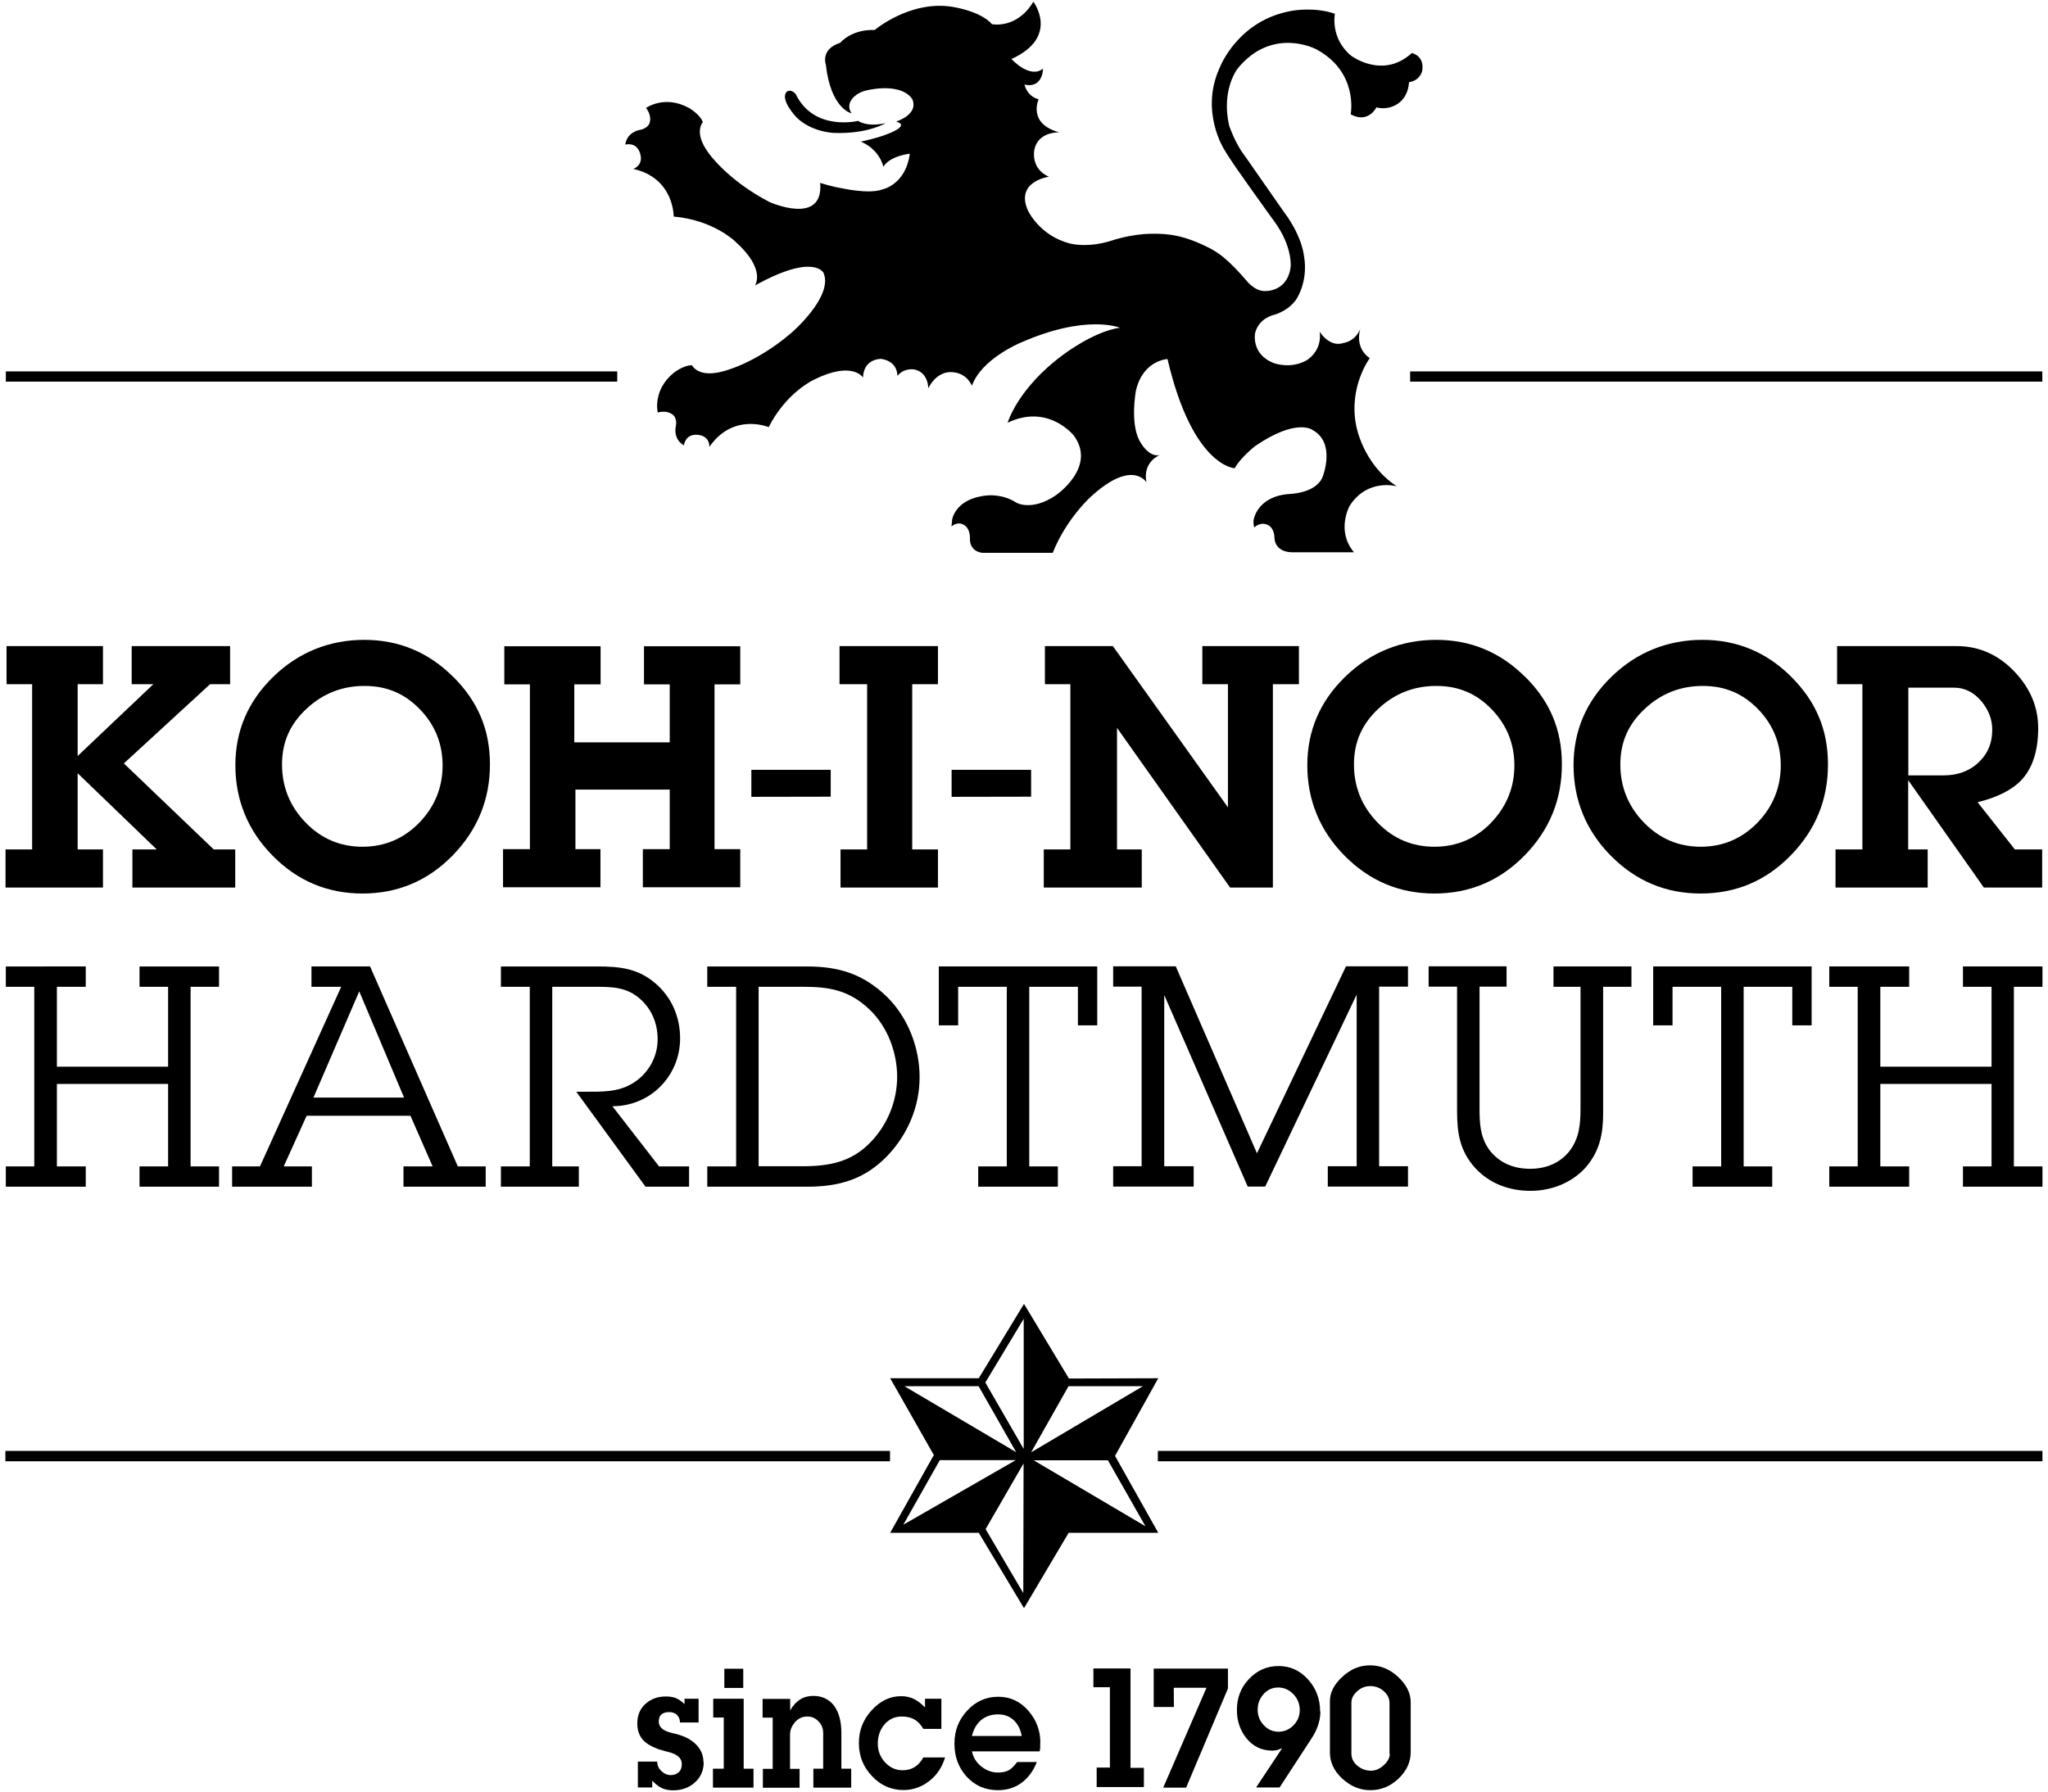
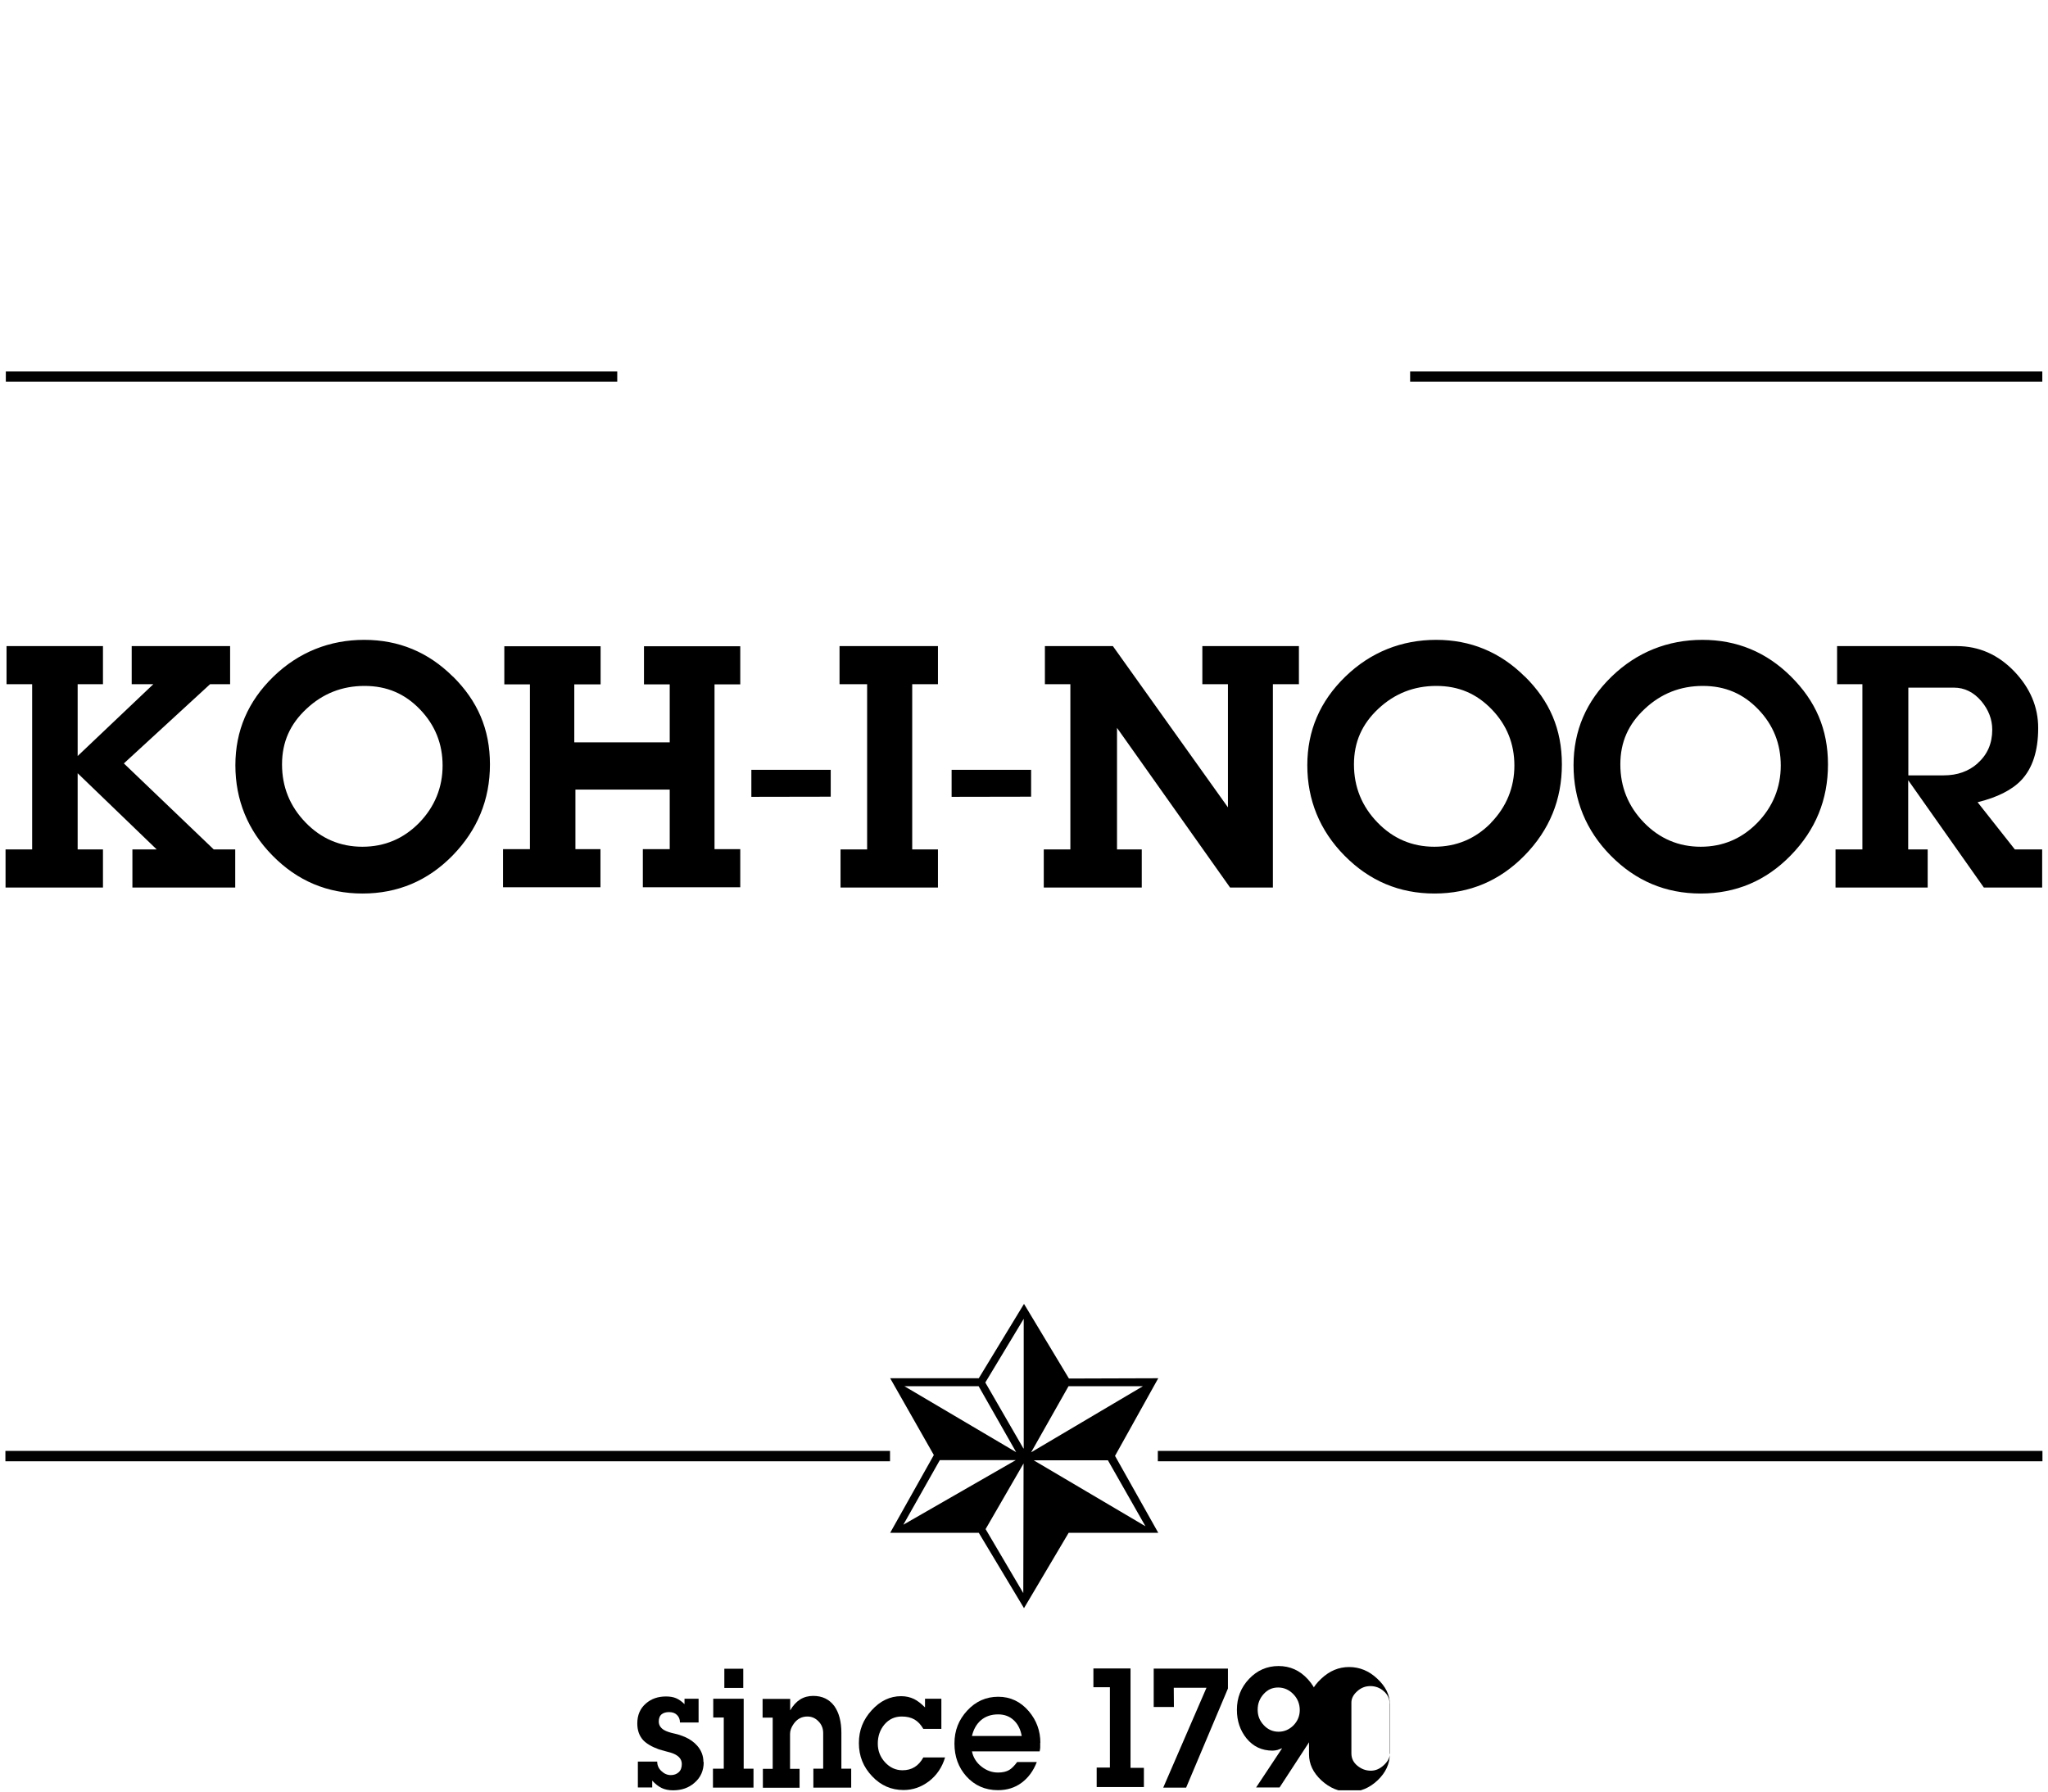
<svg xmlns="http://www.w3.org/2000/svg" id="Vrstva_1" version="1.1" viewBox="0 0 144 126">
  <defs>
    <style> .st0 { fill: none; } .st1 { clip-path: url(#clippath-1); } .st2 { clip-path: url(#clippath-3); } .st3 { clip-path: url(#clippath-4); } .st4 { clip-path: url(#clippath-2); } .st5 { clip-path: url(#clippath); } </style>
    <clipPath id="clippath">
-       <rect class="st0" x=".38" y=".09" width="143.23" height="125.82" />
-     </clipPath>
+       </clipPath>
    <clipPath id="clippath-1">
      <rect class="st0" x=".38" y=".09" width="143.23" height="125.82" />
    </clipPath>
    <clipPath id="clippath-2">
      <rect class="st0" x=".38" y=".09" width="143.23" height="125.82" />
    </clipPath>
    <clipPath id="clippath-3">
      <rect class="st0" x=".38" y=".09" width="143.23" height="125.82" />
    </clipPath>
    <clipPath id="clippath-4">
      <rect class="st0" x=".38" y=".09" width="143.23" height="125.82" />
    </clipPath>
  </defs>
  <g class="st5">
    <path d="M11.82,75.02H4v-5.62h2.03v-1.43H.41v1.43h2v12.63H.41v1.43h5.62v-1.43h-2.03v-5.8h7.82v5.8h-2.01v1.43h5.59v-1.43h-2v-12.63h2v-1.43h-5.59v1.43h2.01v5.62ZM34.15,83.46v-1.43h-1.96l-6.17-14.06h-4.12v1.43h2.09l-5.71,12.63h-1.96v1.43h5.61v-1.43h-1.98l1.61-3.56h7.3l1.56,3.56h-2.05v1.43h5.77ZM28.41,77.19h-6.37l3.22-7.47,3.15,7.47ZM48.43,82.03h-2.09l-3.28-4.23c2.69,0,4.76-2.15,4.76-4.77,0-1.52-.59-2.91-1.78-3.91-1.21-1.02-2.49-1.15-4.01-1.15h-6.81v1.43h2.03v12.63h-2.03v1.43h5.48v-1.43h-1.87v-12.63h3.09c1.19,0,2.2.04,3.13.89.79.72,1.19,1.71,1.19,2.8,0,1.26-.66,2.43-1.76,3.1-1.03.63-2.18.59-3.37.59h-.59l4.87,6.68h3.06v-1.43ZM51.76,82.03h-2.03v1.43h7c2.29,0,4.08-.52,5.68-2.19,1.43-1.5,2.25-3.47,2.25-5.51s-.79-4.19-2.33-5.69c-1.65-1.58-3.35-2.1-5.6-2.1h-7v1.43h2.03v12.63ZM53.34,82.03v-12.63h3.15c1.87,0,3.22.26,4.61,1.56,1.3,1.22,1.98,3.04,1.98,4.77s-.7,3.39-1.85,4.58c-1.34,1.41-2.91,1.71-4.8,1.71h-3.08ZM72.37,69.4h3.42v2.71h1.36v-4.14h-11.14v4.14h1.36v-2.71h3.42v12.63h-2.01v1.43h5.6v-1.43h-2.01v-12.63ZM81.87,70l5.86,13.45h1.23l6.43-13.5v12.07h-2.03v1.43h5.64v-1.43h-2.03v-12.63h2.03v-1.43h-4.36l-6.26,13.15-5.71-13.15h-4.4v1.43h2v12.63h-2v1.43h5.66v-1.43h-2.07v-12.02ZM112.71,69.4h2v-1.43h-5.48v1.43h1.9v8.57c0,1.11-.09,2.13-.82,3.04-.68.82-1.65,1.19-2.73,1.19-1.17,0-2.2-.43-2.89-1.37-.62-.89-.66-1.84-.66-2.89v-8.55h1.9v-1.43h-5.48v1.43h2v8.72c0,1.56.18,2.84,1.3,4.06,1.01,1.08,2.38,1.58,3.86,1.58s2.89-.56,3.86-1.62c1.01-1.15,1.25-2.39,1.25-3.82v-8.92ZM122.6,69.4h3.42v2.71h1.36v-4.14h-11.14v4.14h1.36v-2.71h3.42v12.63h-2.01v1.43h5.6v-1.43h-2.01v-12.63ZM140.03,75.02h-7.82v-5.62h2.03v-1.43h-5.62v1.43h2v12.63h-2v1.43h5.62v-1.43h-2.03v-5.8h7.82v5.8h-2.01v1.43h5.59v-1.43h-2.01v-12.63h2.01v-1.43h-5.59v1.43h2.01v5.62Z" />
    <path d="M73.34,4.8s.02,1.44-1.31,1.15c0,0,.18.83,1,1.03,0,0-.81,1.72,1.46,2.33,0,0-1.53-.09-1.77,1.27,0,0-.26,1.28,1.03,1.85,0,0-2.38.32-1.48,2.36,0,0,.8,1.78,2.95,2.33,0,0,1.21.36,2.98-.21,0,0,1.27-.44,2.7-.47,1.29-.03,2.42.13,4.13,1,0,0,.5.24,1.03.68.41.34,1,.93,1.56,1.59,0,0,.57.76,1.3.76,0,0,1.61.1,1.83-1.71,0,0,.15-1.44-1.18-3.23,0,0-.75-1.03-1.55-2.16-.7-.99-1.42-1.98-1.94-2.85,0,0-1.74-2.7-.31-5.78,0,0,1.27-3.36,5.13-3.99,0,0,1.55-.28,2.96.22,0,0-.35,1.7,1.13,2.94,0,0,2.22,1.7,4.28-.18,0,0,.93.18.72,1.29,0,0-.15.65-.92.76,0,0,0,1.32-1.22,1.73,0,0-.51.2-1.07.04,0,0-.57,1.17-1.81.49,0,0,.58-2.97-2.43-4.58,0,0-3.07-1.63-5.51,1.35,0,0-1.18,1.46-.61,4.01,0,0,.43,1.28,1.09,2.12l2.81,4.03s1.22,1.53,1.39,3.2c0,0,.28,1.44-.52,2.81,0,0-.41.78-1.59,1.16,0,0-1.07.19-1.35,1.28,0,0-.31,1.5,1.33,2.12,0,0,1.16.44,2.29-.2,0,0,1.11-.63.92-2.01,0,0,.68,1.13,1.68.79,0,0,.81-.09,1.18-1,0,0-.46,1.29.66,2.07,0,0-1.49,1.99-.96,4.71,0,0,.44,2.71,2.86,4.3,0,0-2.05-.59-3.31,1.37,0,0-.98,1.74.3,3.27h-4.23s-1.27.11-1.36-.99c0,0,.04-.92-.74-1.01,0,0-.38-.05-.68.26,0,0-.09-.32-.04-.55,0,0,.24-1.66,2.53-1.81,0,0,1.9-.04,2.33-1.24,0,0,.94-2.38-.74-3.27,0,0-1.11-.85-4.03,1.15,0,0-1.05.83-1.42,1.55,0,0-2.96-.09-4.73-7.68,0,0-1.72.07-2.22,2.22,0,0-.47,2.51.37,3.72,0,0,.57.99,1.31.81,0,0-1.23.47-.94,1.92,0,0-.96-1.64-3.82.93,0,0-1.77,1.53-2.77,4.03h-4.93s-.94-.04-.89-1.05c0,0,.04-.83-.63-1,0,0-.34-.1-.67.2l.05-.49s.21-1.51,2.5-1.7c0,0,1.07-.11,1.99.5,0,0,1.07.66,2.79-.5,0,0,2.92-1.98,1.27-4.21,0,0-1.79-2.27-4.65-.9,0,0,.7-2.42,3.9-4.78,0,0,2.16-1.65,3.99-1.9,0,0-2.36-1-7.02,1.07,0,0-2.72,1.13-3.38,3.01,0,0-.35-.94-1.46-.96,0,0-.98-.11-1.61,1.14,0,0,.02-1.14-1-1.33,0,0-.7-.13-1.17.46,0,0,.06-1.03-1.15-1.2,0,0-1.22-.04-1.27,1.31,0,0-.74-1.2-3.44.15,0,0-1.94.87-3.19,3.34,0,0-2.49-1.05-4.17,1.39,0,0,.06-.78-.83-.85-.89-.07-.96.74-.96.74-.77-.43-.58-1.3-.58-1.3.12-.5-.11-.76-.11-.76,0,0-.33-.46-1.15-.25,0,0-.39-1.55,1.12-2.79,0,0,.7-.55,1.29-.53,0,0,.41.89,2.12.44,0,0,2.27-.5,4.84-2.7,0,0,2.99-2.55,2.29-4.23,0,0-.65-1.44-4.83.88,0,0,.84-1.13-1.42-3.13,0,0-1.53-1.48-4.29-1.72,0,0,.04-2.71-2.84-3.35,0,0,.74-.24.48-1.09-.26-.85-1.04-.62-1.04-.62.1-.87.99-1.03.99-1.03.51-.08.67-.39.67-.39,0,0,.3-.47-.2-1.16,0,0,1.3-.94,3.01,0,0,0,.78.44.98,1,0,0-.67.71.38,2.14,0,0,1.31,1.92,4.31,3.48,0,0,3.82,1.71,3.56-1.35,0,0,.74.25,1.48.37,0,0,1.96.45,2.9.09,0,0,1.64-.33,1.92-2.51,0,0-1.39.14-1.86.92,0,0-.22-1.19-1.58-1.77,0,0,1.2-.25,1.94-.56,0,0,1.56-.57.54-.85,1.3-.46,1.22-1.17,1.22-1.17,0-.26-.06-.41-.2-.56-.97-1.05-3.19-.44-3.19-.44-.54.13-1.5.74-.97,1.59,0,0-1.46-.31-1.8-3.42,0,0-.41-1.09,1.01-1.54,0,0,.77-.96,2.42-.9,0,0,2.49-2.11,5.46-1.63,0,0,1.97.28,2.79,1.22,0,0,1.74.37,2.91-1.58,0,0,1.88,2.47-1.54,4.03,0,0,1.28,1.42,2.22.68" />
    <path d="M62.27,8.66c-1.36.3-1.93-.16-1.93-.16,0,0-3.09.77-4.38-1.86,0,0-.28-.41-.63-.2-.55.55.69,1.83.69,1.83,1.07,1.04,2.63,1.08,2.63,1.08,2.36.08,3.6-.68,3.6-.68" />
  </g>
  <path d="M80.54,107.34l-7.86-4.64h5.22s2.64,4.64,2.64,4.64ZM75.14,97.49h5.22s-7.86,4.65-7.86,4.65l2.63-4.65ZM71.96,101.87l-2.68-4.64,2.7-4.48v9.11ZM71.95,112.04l-2.65-4.5,2.67-4.62-.02,9.13ZM63.51,107.24l2.57-4.55h5.34s-7.92,4.55-7.92,4.55ZM63.59,97.49h5.22s2.64,4.64,2.64,4.64l-7.86-4.64ZM81.43,96.93l-6.27.02-3.16-5.25-3.18,5.23h-6.23l3.07,5.4-3.07,5.47h6.23l3.18,5.3,3.14-5.3h6.3l-3.04-5.41,3.04-5.46Z" />
  <g class="st1">
    <path d="M49.48,123.92c0,.61-.22,1.1-.66,1.47-.4.35-.9.52-1.49.52-.31,0-.57-.05-.8-.16-.23-.11-.45-.28-.67-.52v.48h-1.01v-1.82h1.36c0,.26.1.49.3.67.2.19.42.28.66.28.22,0,.4-.07.54-.19.16-.14.23-.34.23-.59,0-.37-.26-.64-.78-.8-.28-.07-.55-.15-.83-.23-.5-.18-.87-.4-1.11-.65-.27-.3-.41-.69-.41-1.17,0-.59.2-1.06.61-1.41.38-.33.85-.49,1.41-.49.27,0,.51.04.7.12.19.08.4.22.6.42v-.38h.99v1.67h-1.31c0-.22-.07-.39-.21-.53-.14-.14-.33-.2-.56-.2-.21,0-.38.05-.5.14-.15.11-.22.29-.22.52,0,.25.12.45.37.6.17.1.41.18.73.25.24.05.48.13.72.23.37.16.66.37.88.62.29.33.44.71.44,1.15" />
  </g>
  <path d="M50.15,119.47v1.32h.74v3.6h-.76v1.33h2.85v-1.33h-.69v-4.92h-2.14ZM50.93,118.71h1.33v-1.35h-1.33v1.35Z" />
  <g class="st4">
    <path d="M59.83,125.72h-2.64v-1.33h.69v-2.51c0-.32-.11-.6-.33-.82-.22-.23-.48-.34-.78-.34-.4,0-.72.17-.96.51-.18.25-.26.49-.26.72v2.45h.67v1.33h-2.58v-1.33h.69v-3.6h-.71v-1.32h1.94v.81c.39-.68.92-1.02,1.62-1.02.64,0,1.13.24,1.48.71.33.46.5,1.09.5,1.89v2.52h.69v1.33Z" />
    <path d="M66.45,123.6c-.21.7-.59,1.26-1.14,1.68-.53.4-1.12.61-1.78.61-.86,0-1.6-.32-2.21-.97-.62-.65-.93-1.42-.93-2.33s.3-1.65.9-2.31c.6-.66,1.29-.99,2.07-.99.34,0,.64.07.91.2.24.12.49.31.77.59v-.61h1.15v2.12h-1.27c-.17-.3-.38-.52-.62-.66-.24-.14-.54-.21-.9-.21-.49,0-.9.19-1.22.57-.3.36-.46.81-.46,1.33s.17.95.51,1.32c.34.37.75.56,1.23.56.65,0,1.13-.3,1.46-.9h1.51Z" />
    <path d="M71.84,122.09c-.08-.45-.26-.82-.54-1.09-.3-.29-.67-.43-1.12-.43-.49,0-.9.14-1.23.43-.3.27-.5.63-.61,1.09h3.49ZM73.14,122.57c0,.16,0,.27,0,.34,0,.07-.02.15-.04.26h-4.76c.09.44.32.8.68,1.08.35.27.73.41,1.15.41.32,0,.59-.06.79-.18.17-.1.36-.29.56-.56h1.38c-.24.63-.6,1.11-1.07,1.46-.47.35-1.03.52-1.66.52-.9,0-1.64-.33-2.22-.97-.56-.63-.84-1.39-.84-2.31s.3-1.67.9-2.32c.6-.65,1.33-.97,2.18-.97s1.57.34,2.15,1.02c.54.64.81,1.38.81,2.21" />
  </g>
  <polygon points="76.88 117.34 76.88 118.66 78.04 118.66 78.04 124.31 77.11 124.31 77.11 125.68 80.43 125.68 80.43 124.33 79.49 124.33 79.49 117.34 76.88 117.34" />
  <polygon points="81.12 117.35 81.12 120.05 82.54 120.05 82.53 118.7 84.83 118.7 81.79 125.72 83.4 125.72 86.34 118.75 86.34 117.35 81.12 117.35" />
  <g class="st2">
    <path d="M91.39,120.27c0-.43-.15-.81-.45-1.12-.3-.31-.66-.47-1.07-.47s-.74.15-1.02.46c-.28.31-.42.67-.42,1.1s.14.78.43,1.09c.29.31.64.46,1.04.46s.75-.15,1.05-.45c.29-.3.44-.66.44-1.08M92.84,120.36c0,.37-.07.73-.2,1.08-.1.27-.24.55-.44.85l-2.23,3.42h-1.65l1.83-2.76c-.18.07-.28.11-.32.12-.12.03-.24.05-.35.05-.76,0-1.37-.29-1.84-.87-.44-.55-.67-1.21-.67-2,0-.85.28-1.57.86-2.18.57-.6,1.26-.9,2.07-.9s1.5.31,2.07.94c.57.63.85,1.38.85,2.25" />
-     <path d="M97.7,123.34v-3.56c0-.32-.13-.6-.4-.84-.27-.24-.59-.36-.95-.36s-.68.13-.95.39c-.26.24-.38.5-.38.77v3.57c0,.35.14.64.42.87.28.23.59.35.95.35.33,0,.63-.13.91-.39.28-.26.42-.52.42-.8M99.19,123.22c0,.71-.29,1.33-.86,1.87-.57.54-1.23.81-1.97.81s-1.39-.27-1.98-.81c-.58-.54-.87-1.15-.87-1.84v-3.62c0-.59.28-1.15.85-1.68.59-.56,1.24-.83,1.97-.83s1.4.27,1.98.82c.59.55.88,1.14.88,1.79v3.49Z" />
+     <path d="M97.7,123.34v-3.56c0-.32-.13-.6-.4-.84-.27-.24-.59-.36-.95-.36s-.68.13-.95.39c-.26.24-.38.5-.38.77v3.57c0,.35.14.64.42.87.28.23.59.35.95.35.33,0,.63-.13.91-.39.28-.26.42-.52.42-.8c0,.71-.29,1.33-.86,1.87-.57.54-1.23.81-1.97.81s-1.39-.27-1.98-.81c-.58-.54-.87-1.15-.87-1.84v-3.62c0-.59.28-1.15.85-1.68.59-.56,1.24-.83,1.97-.83s1.4.27,1.98.82c.59.55.88,1.14.88,1.79v3.49Z" />
  </g>
  <rect x=".38" y="102.04" width="62.2" height=".73" />
  <rect x="81.41" y="102.04" width="62.2" height=".73" />
  <rect x=".41" y="26.12" width="42.99" height=".72" />
  <rect x="99.15" y="26.12" width="44.45" height=".72" />
  <polygon points="58.41 54.14 52.83 54.14 52.83 56.04 58.41 56.03 58.41 54.14" />
  <g class="st3">
    <path d="M16.55,59.74h-1.52l-6.32-6.05,6.06-5.57h1.41v-2.68h-6.92v2.68h1.52l-5.32,5.05v-5.05h1.78v-2.68H.46v2.68h1.8v11.62H.39v2.68h6.85v-2.68h-1.78v-5.36l5.56,5.36h-1.71v2.68h7.23v-2.68ZM31.84,47.58c-1.73-1.72-3.81-2.58-6.23-2.58s-4.61.86-6.39,2.59c-1.78,1.73-2.67,3.8-2.67,6.23s.87,4.59,2.62,6.36c1.74,1.77,3.85,2.66,6.32,2.66s4.59-.89,6.34-2.68c1.74-1.79,2.62-3.92,2.62-6.4s-.87-4.46-2.6-6.18M29.47,57.87c-1.1,1.12-2.43,1.68-3.99,1.68s-2.9-.57-4-1.71c-1.1-1.14-1.65-2.5-1.65-4.08s.57-2.84,1.72-3.91c1.14-1.07,2.5-1.61,4.08-1.61s2.84.55,3.9,1.65c1.06,1.1,1.59,2.42,1.59,3.95s-.55,2.9-1.65,4.03M52.05,59.72h-1.81v-11.59h1.81v-2.68h-6.77v2.68h1.81v4.08h-6.71v-4.08h1.85v-2.68h-6.77v2.68h1.8v11.59h-1.89v2.68h6.85v-2.68h-1.76v-4.19h6.63v4.19h-1.89v2.68h6.85v-2.68ZM65.95,59.74h-1.81v-11.62h1.81v-2.68h-6.92v2.68h1.94v11.62h-1.87v2.68h6.85v-2.68ZM91.33,45.44h-6.79v2.68h1.8v8.66s-8.09-11.34-8.09-11.34h-4.78v2.68h1.79v11.62h-1.87v2.68h6.89v-2.68h-1.74v-8.55s7.95,11.23,7.95,11.23h3.01v-14.3h1.83v-2.68ZM107.21,47.58c-1.73-1.72-3.81-2.58-6.23-2.58s-4.61.86-6.39,2.59c-1.78,1.73-2.67,3.8-2.67,6.23s.87,4.59,2.62,6.36c1.75,1.77,3.85,2.66,6.32,2.66s4.59-.89,6.34-2.68c1.75-1.79,2.62-3.92,2.62-6.4s-.86-4.46-2.6-6.18M104.84,57.87c-1.1,1.12-2.43,1.68-3.99,1.68s-2.9-.57-4-1.71c-1.1-1.14-1.65-2.5-1.65-4.08s.57-2.84,1.71-3.91c1.14-1.07,2.5-1.61,4.08-1.61s2.84.55,3.9,1.65c1.06,1.1,1.59,2.42,1.59,3.95s-.55,2.9-1.65,4.03M125.93,47.58c-1.73-1.72-3.81-2.58-6.23-2.58s-4.61.86-6.39,2.59c-1.78,1.73-2.67,3.8-2.67,6.23s.87,4.59,2.62,6.36c1.75,1.77,3.85,2.66,6.32,2.66s4.59-.89,6.33-2.68c1.75-1.79,2.62-3.92,2.62-6.4s-.87-4.46-2.6-6.18M123.56,57.87c-1.1,1.12-2.43,1.68-3.98,1.68s-2.9-.57-4-1.71c-1.1-1.14-1.65-2.5-1.65-4.08s.57-2.84,1.72-3.91c1.14-1.07,2.5-1.61,4.08-1.61s2.84.55,3.9,1.65c1.06,1.1,1.58,2.42,1.58,3.95s-.55,2.9-1.65,4.03M143.6,59.74h-1.93l-2.62-3.32c1.38-.34,2.41-.86,3.06-1.54.8-.84,1.2-2.07,1.2-3.68,0-1.48-.56-2.8-1.67-3.97-1.14-1.19-2.49-1.79-4.05-1.79h-8.42v2.68h1.78v11.62h-1.89v2.68h6.48v-2.68h-1.37v-4.87l5.32,7.55h4.1v-2.68ZM139.06,53.68c-.64.57-1.44.85-2.39.85h-2.49v-6.17h3.2c.75,0,1.4.32,1.94.96.5.6.76,1.27.76,2,0,.96-.34,1.75-1.02,2.35" />
  </g>
  <polygon points="72.5 54.14 66.91 54.14 66.91 56.04 72.5 56.03 72.5 54.14" />
</svg>